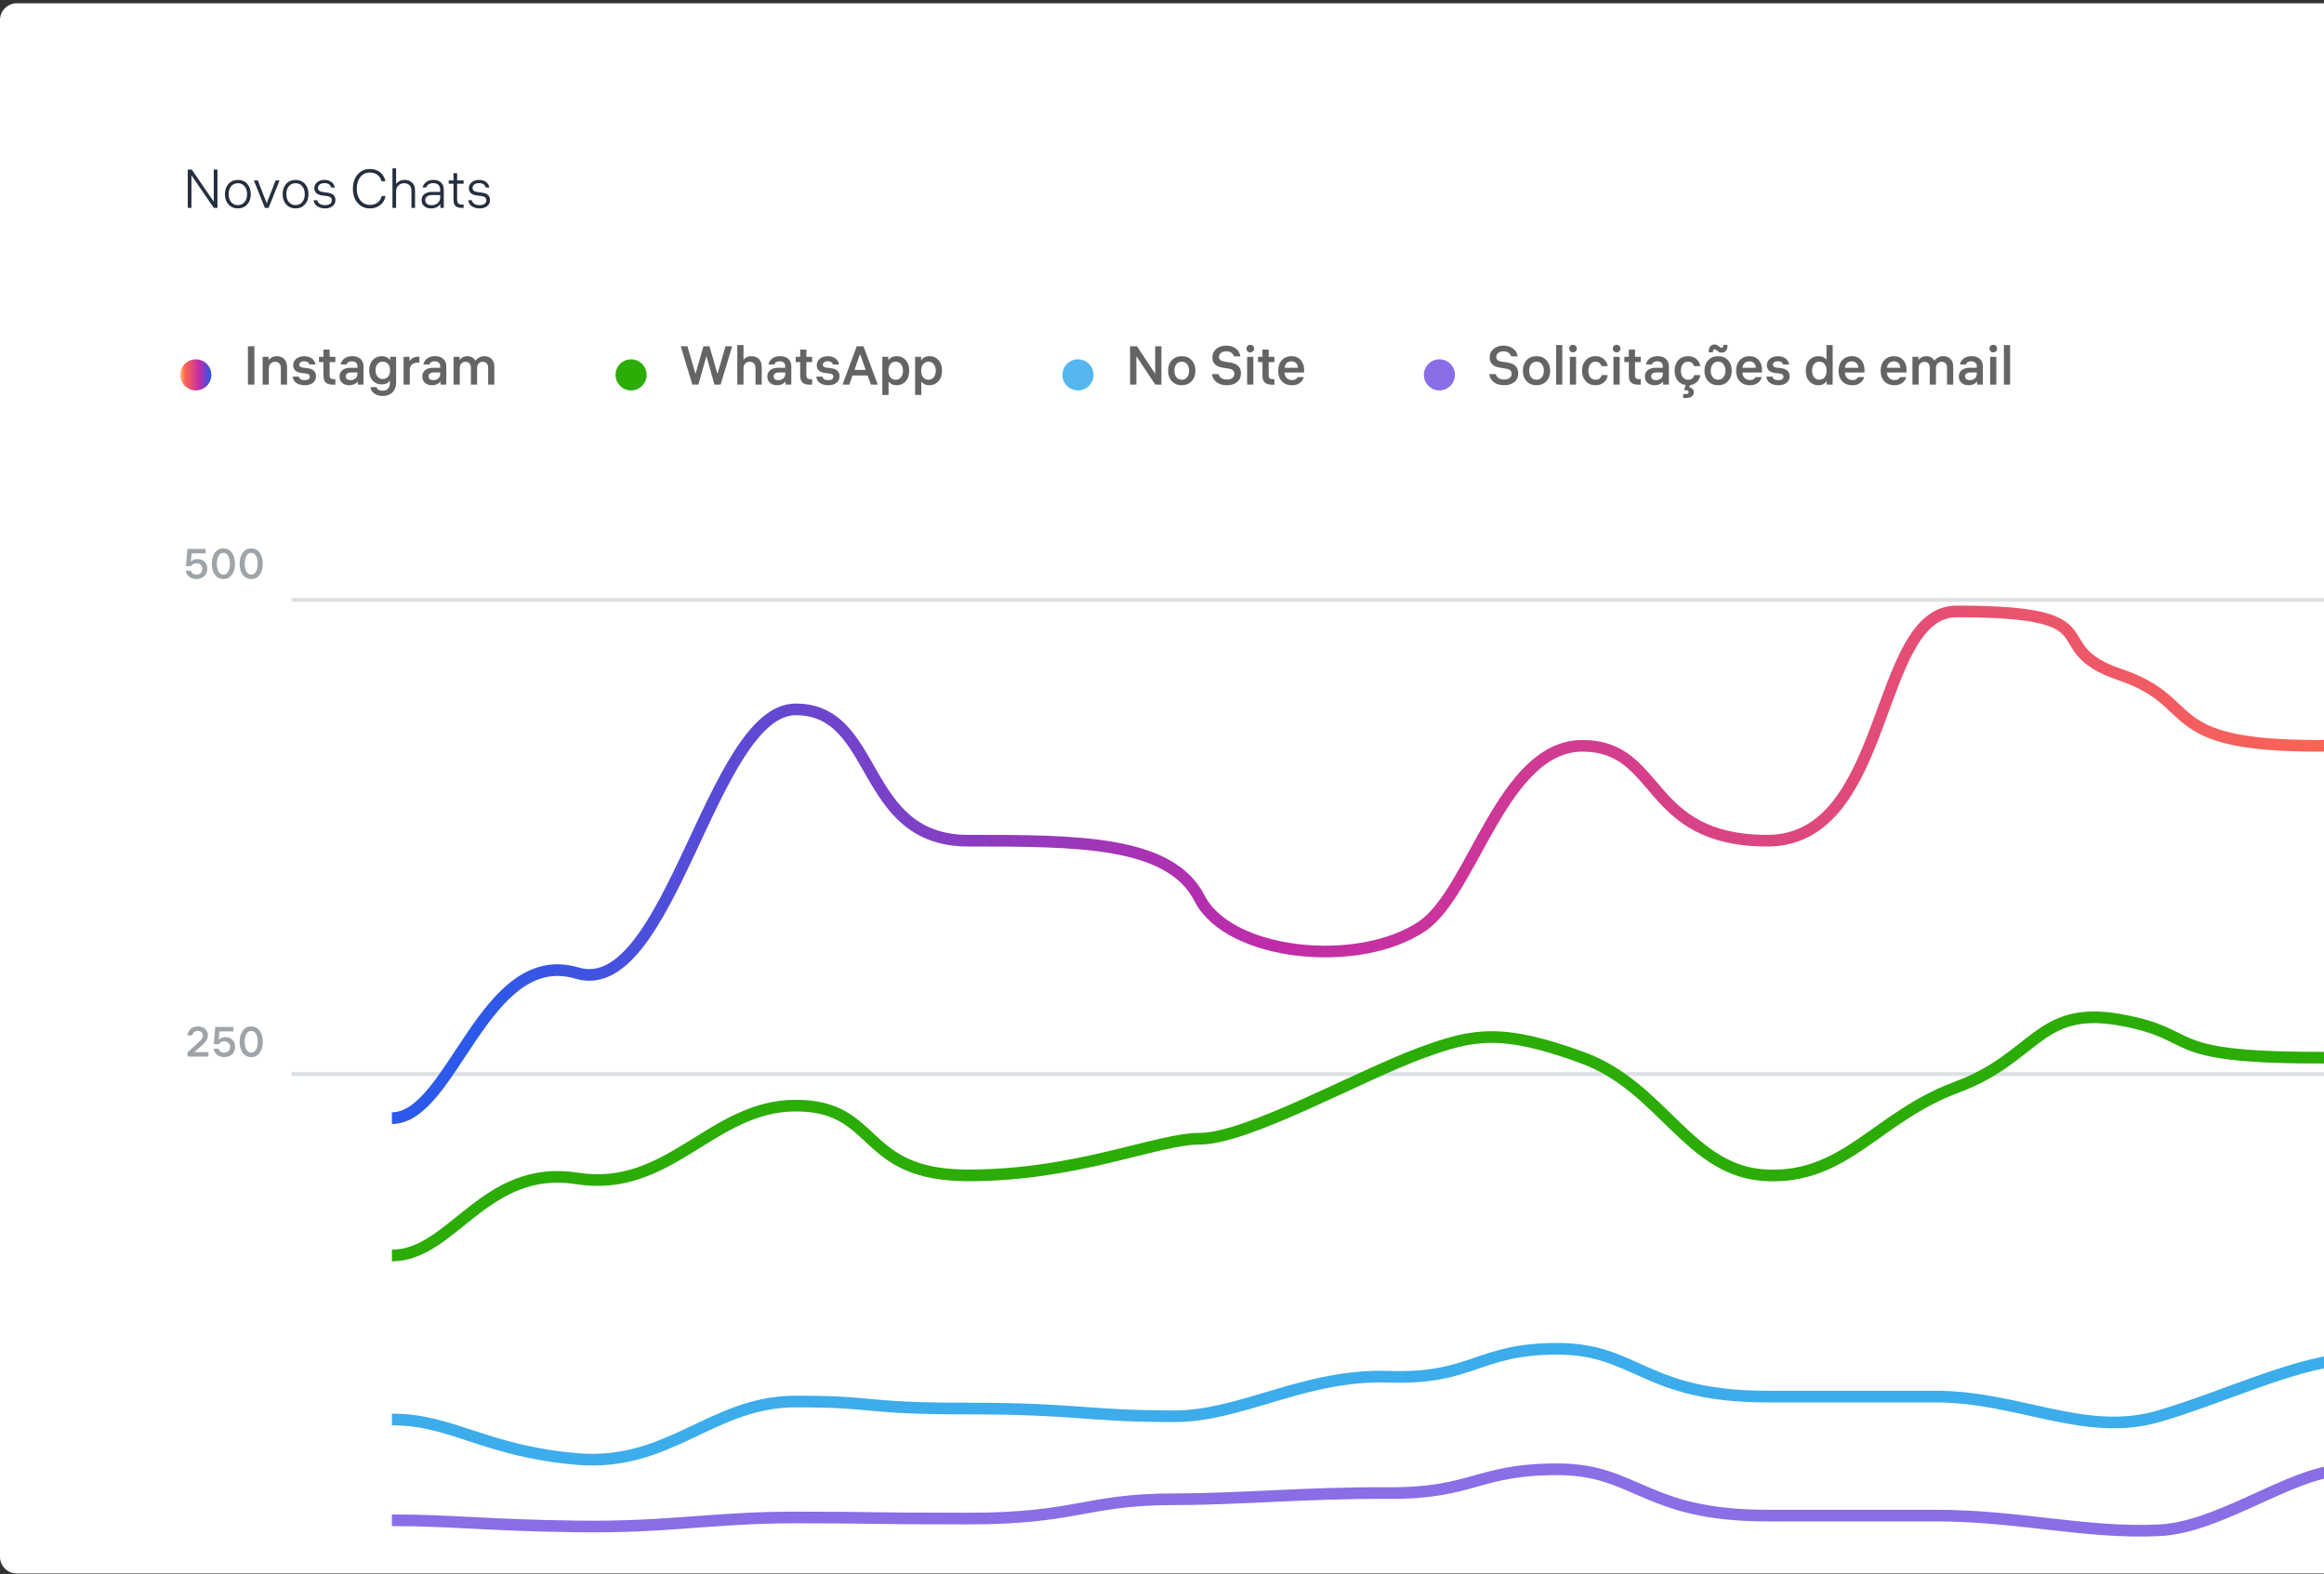
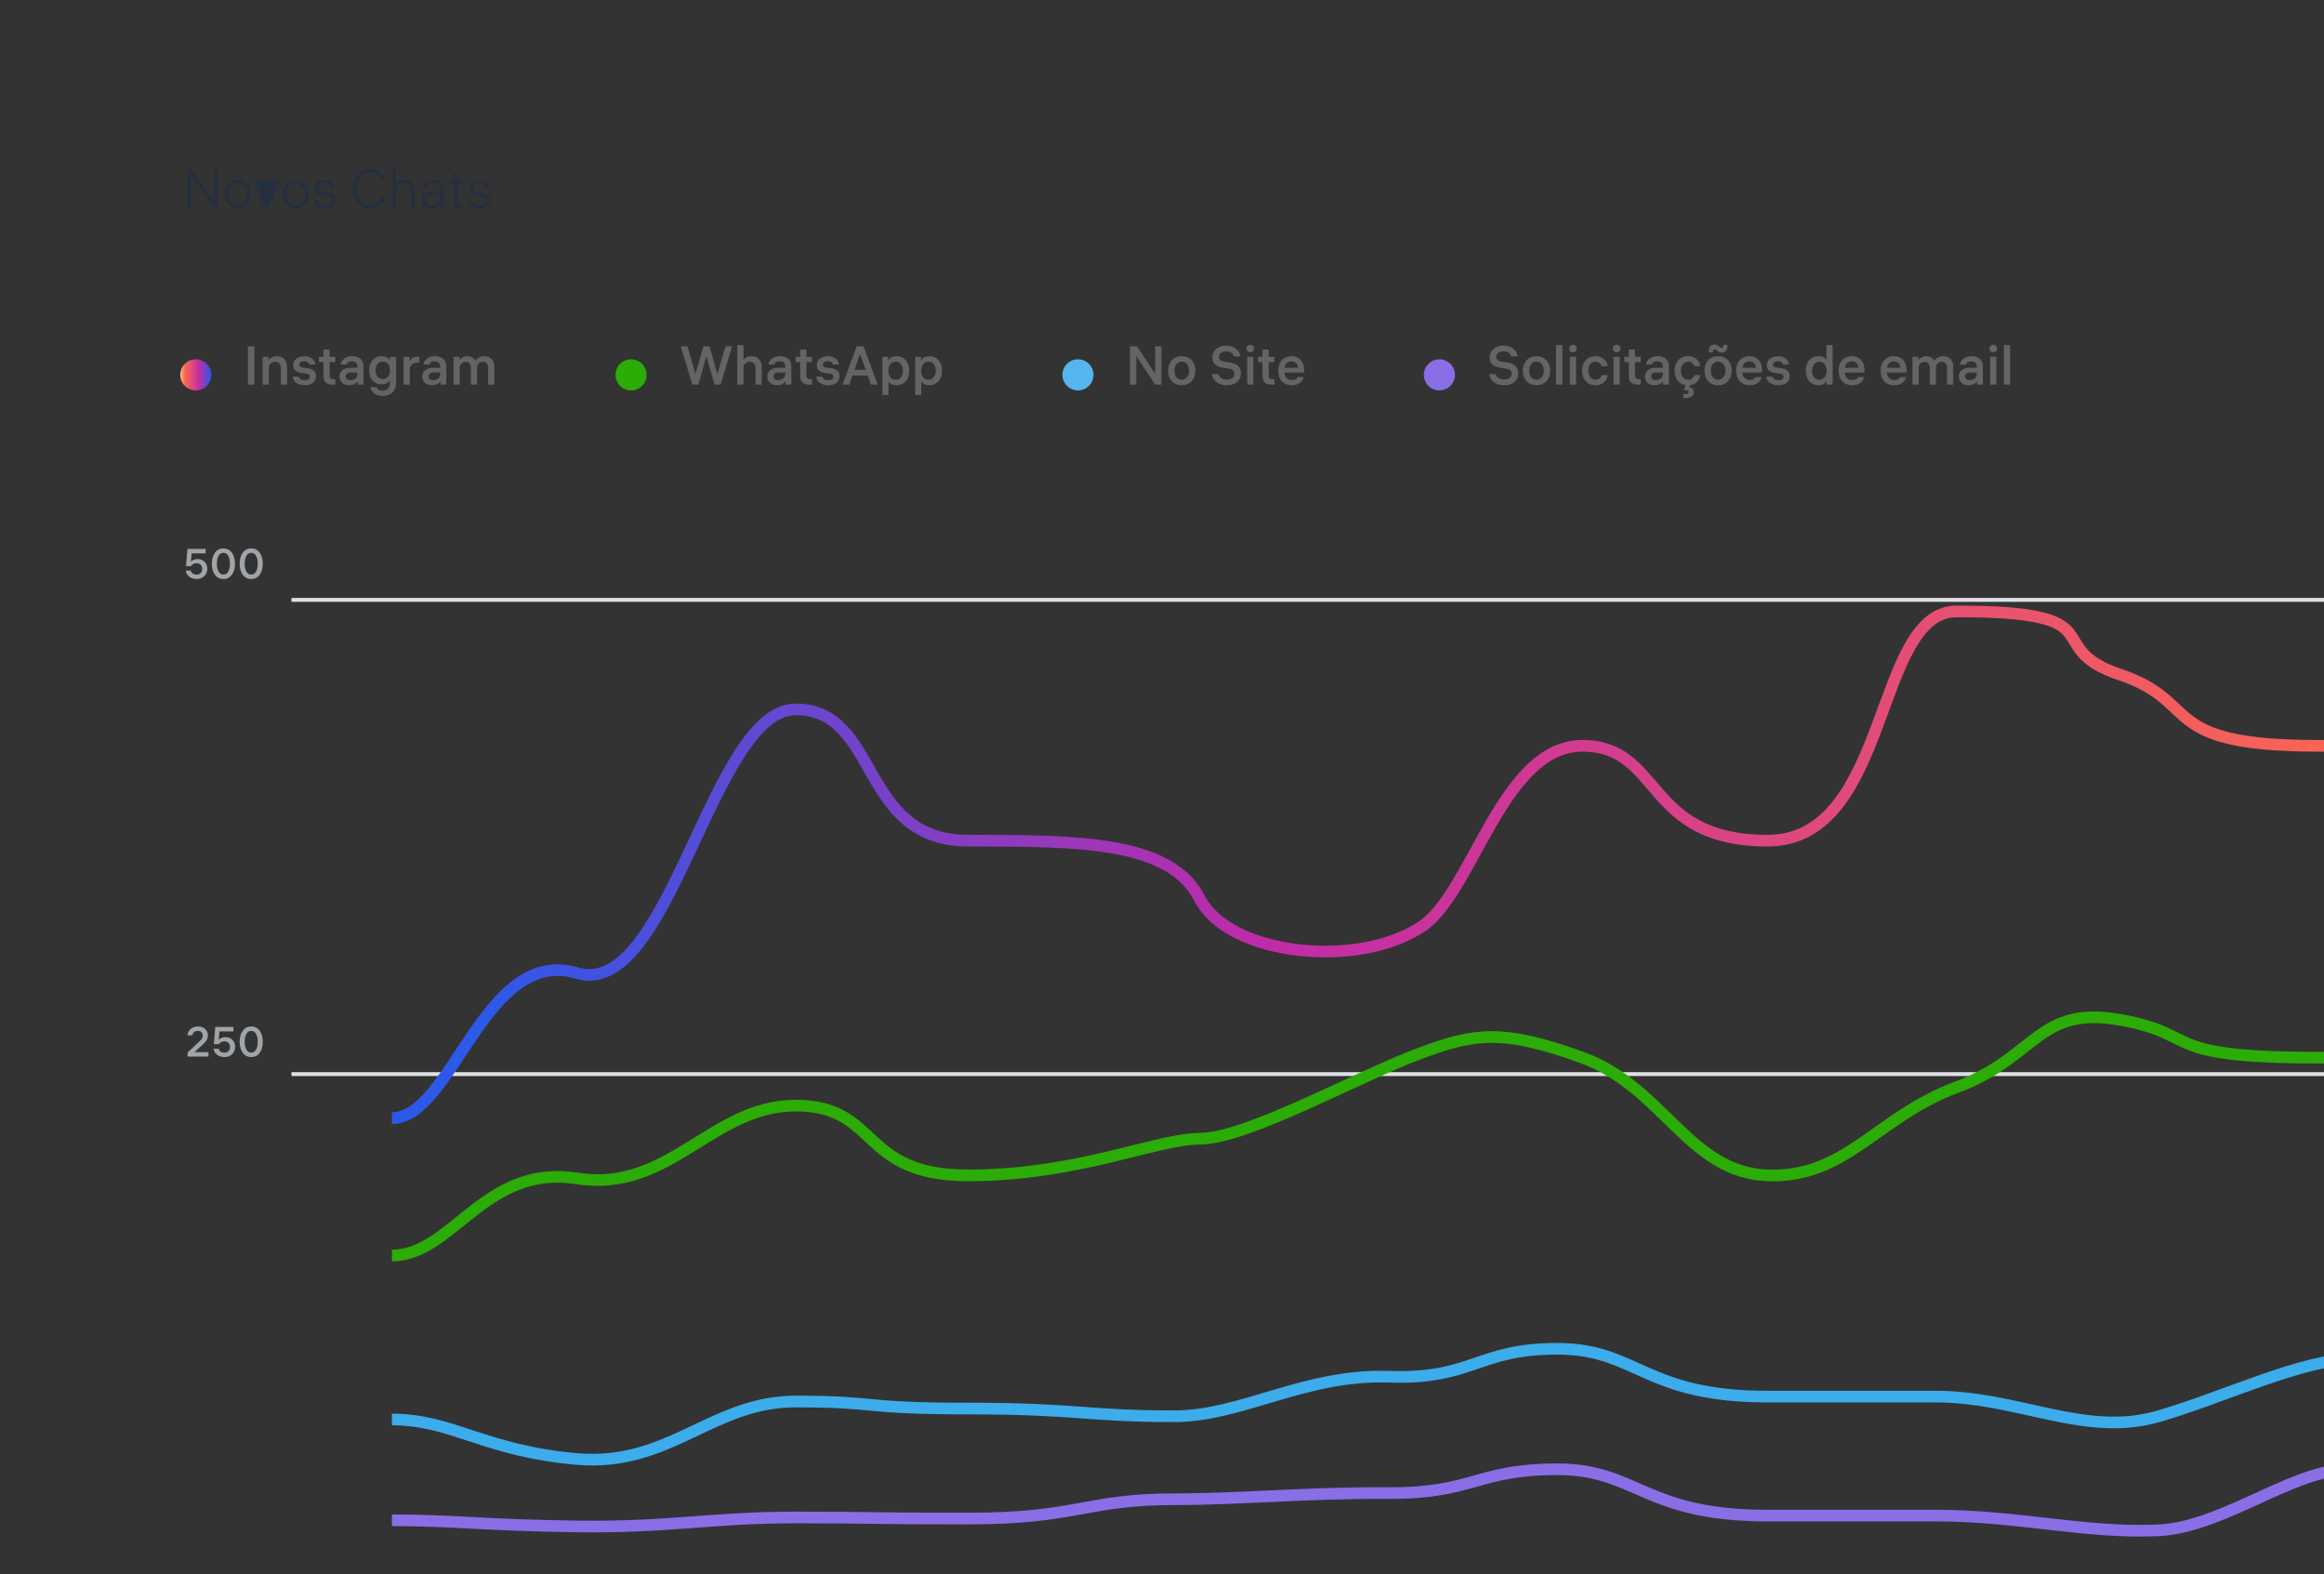
<svg xmlns="http://www.w3.org/2000/svg" width="598" height="405" viewBox="0 0 598 405" fill="none">
  <rect x="0" y="0" width="598" height="405" fill="#333333" stroke="none" />
  <g clip-path="url(#clip0_203_5461)">
-     <path d="M0 5.173C0 2.782 1.939 0.843 4.33 0.843H691.67C694.061 0.843 696 2.782 696 5.173V400.513C696 402.905 694.061 404.843 691.67 404.843H4.33C1.939 404.843 0 402.905 0 400.513V5.173Z" fill="white" />
    <path d="M50.57 147.837C51.01 147.837 51.364 147.699 51.631 147.425C51.905 147.151 52.042 146.79 52.042 146.343C52.042 145.91 51.901 145.563 51.62 145.304C51.339 145.044 50.996 144.914 50.592 144.914C49.964 144.914 49.48 145.159 49.141 145.65H47.864L48.232 141.223H52.908V142.37H49.314L49.12 144.535C49.553 144.066 50.133 143.831 50.862 143.831C51.541 143.831 52.122 144.055 52.605 144.503C53.096 144.95 53.341 145.556 53.341 146.321C53.341 147.122 53.078 147.764 52.551 148.248C52.031 148.731 51.378 148.973 50.592 148.973C49.819 148.973 49.181 148.767 48.676 148.356C48.171 147.945 47.878 147.432 47.799 146.819H49.087C49.159 147.086 49.322 147.324 49.574 147.533C49.827 147.736 50.159 147.837 50.57 147.837ZM55.31 142.186C55.844 141.457 56.569 141.093 57.486 141.093C58.402 141.093 59.127 141.457 59.662 142.186C60.196 142.908 60.463 143.857 60.463 145.033C60.463 146.209 60.196 147.162 59.662 147.891C59.127 148.612 58.402 148.973 57.486 148.973C56.569 148.973 55.844 148.612 55.31 147.891C54.776 147.162 54.509 146.209 54.509 145.033C54.509 143.857 54.776 142.908 55.31 142.186ZM57.486 147.826C58.027 147.826 58.442 147.566 58.731 147.046C59.019 146.527 59.164 145.856 59.164 145.033C59.164 144.21 59.019 143.539 58.731 143.02C58.442 142.5 58.027 142.24 57.486 142.24C56.952 142.24 56.537 142.5 56.241 143.02C55.952 143.539 55.808 144.21 55.808 145.033C55.808 145.856 55.952 146.527 56.241 147.046C56.537 147.566 56.952 147.826 57.486 147.826ZM62.467 142.186C63.001 141.457 63.726 141.093 64.642 141.093C65.559 141.093 66.284 141.457 66.818 142.186C67.352 142.908 67.619 143.857 67.619 145.033C67.619 146.209 67.352 147.162 66.818 147.891C66.284 148.612 65.559 148.973 64.642 148.973C63.726 148.973 63.001 148.612 62.467 147.891C61.933 147.162 61.666 146.209 61.666 145.033C61.666 143.857 61.933 142.908 62.467 142.186ZM64.642 147.826C65.184 147.826 65.599 147.566 65.887 147.046C66.176 146.527 66.32 145.856 66.32 145.033C66.32 144.21 66.176 143.539 65.887 143.02C65.599 142.5 65.184 142.24 64.642 142.24C64.108 142.24 63.693 142.5 63.398 143.02C63.109 143.539 62.965 144.21 62.965 145.033C62.965 145.856 63.109 146.527 63.398 147.046C63.693 147.566 64.108 147.826 64.642 147.826Z" fill="#9FA4A8" />
-     <path d="M49.347 43.626L55.003 51.886V43.626H55.955V53.482H55.017L49.263 45.11V53.482H48.311V43.626H49.347ZM58.791 47.308C59.407 46.627 60.214 46.286 61.213 46.286C62.212 46.286 63.014 46.627 63.621 47.308C64.228 47.99 64.531 48.872 64.531 49.954C64.531 51.037 64.228 51.919 63.621 52.6C63.014 53.282 62.212 53.622 61.213 53.622C60.214 53.622 59.407 53.282 58.791 52.6C58.184 51.919 57.881 51.037 57.881 49.954C57.881 48.872 58.184 47.99 58.791 47.308ZM61.213 52.768C61.922 52.768 62.492 52.512 62.921 51.998C63.36 51.485 63.579 50.804 63.579 49.954C63.579 49.105 63.36 48.424 62.921 47.91C62.492 47.397 61.922 47.14 61.213 47.14C60.494 47.14 59.916 47.397 59.477 47.91C59.048 48.424 58.833 49.105 58.833 49.954C58.833 50.804 59.048 51.485 59.477 51.998C59.916 52.512 60.494 52.768 61.213 52.768ZM71.93 46.426L69.116 53.482H68.15L65.336 46.426H66.344L68.626 52.306L70.922 46.426H71.93ZM73.639 47.308C74.255 46.627 75.062 46.286 76.061 46.286C77.059 46.286 77.862 46.627 78.469 47.308C79.075 47.99 79.379 48.872 79.379 49.954C79.379 51.037 79.075 51.919 78.469 52.6C77.862 53.282 77.059 53.622 76.061 53.622C75.062 53.622 74.255 53.282 73.639 52.6C73.032 51.919 72.729 51.037 72.729 49.954C72.729 48.872 73.032 47.99 73.639 47.308ZM76.061 52.768C76.77 52.768 77.339 52.512 77.769 51.998C78.207 51.485 78.427 50.804 78.427 49.954C78.427 49.105 78.207 48.424 77.769 47.91C77.339 47.397 76.77 47.14 76.061 47.14C75.342 47.14 74.763 47.397 74.325 47.91C73.895 48.424 73.681 49.105 73.681 49.954C73.681 50.804 73.895 51.485 74.325 51.998C74.763 52.512 75.342 52.768 76.061 52.768ZM81.637 51.522C81.861 52.362 82.533 52.782 83.653 52.782C84.175 52.782 84.591 52.675 84.899 52.46C85.216 52.236 85.375 51.928 85.375 51.536C85.375 50.911 84.964 50.547 84.143 50.444L82.855 50.276C82.248 50.192 81.767 50.001 81.413 49.702C81.058 49.394 80.881 48.96 80.881 48.4C80.881 47.803 81.123 47.304 81.609 46.902C82.103 46.492 82.724 46.286 83.471 46.286C84.189 46.286 84.791 46.464 85.277 46.818C85.762 47.164 86.051 47.644 86.145 48.26H85.235C85.011 47.495 84.423 47.112 83.471 47.112C82.967 47.112 82.565 47.229 82.267 47.462C81.968 47.696 81.819 47.99 81.819 48.344C81.819 48.942 82.215 49.292 83.009 49.394L84.311 49.576C85.645 49.754 86.313 50.388 86.313 51.48C86.313 52.143 86.061 52.666 85.557 53.048C85.053 53.431 84.423 53.622 83.667 53.622C82.911 53.622 82.253 53.45 81.693 53.104C81.142 52.759 80.815 52.232 80.713 51.522H81.637ZM98.211 50.444H99.191C99.107 50.967 98.916 51.462 98.617 51.928C98.328 52.386 97.88 52.782 97.273 53.118C96.676 53.454 95.981 53.622 95.187 53.622C93.909 53.622 92.859 53.156 92.037 52.222C91.216 51.289 90.805 50.066 90.805 48.554C90.805 47.061 91.211 45.843 92.023 44.9C92.835 43.958 93.89 43.486 95.187 43.486C96.279 43.486 97.175 43.785 97.875 44.382C98.575 44.98 99.004 45.731 99.163 46.636H98.183C98.015 45.983 97.679 45.446 97.175 45.026C96.671 44.606 96.008 44.396 95.187 44.396C94.17 44.396 93.349 44.779 92.723 45.544C92.107 46.31 91.799 47.313 91.799 48.554C91.799 49.796 92.112 50.799 92.737 51.564C93.362 52.33 94.179 52.712 95.187 52.712C96.046 52.712 96.732 52.488 97.245 52.04C97.768 51.583 98.09 51.051 98.211 50.444ZM104.163 46.286C104.909 46.286 105.535 46.52 106.039 46.986C106.543 47.444 106.795 48.125 106.795 49.03V53.482H105.871V49.156C105.871 48.484 105.698 47.98 105.353 47.644C105.017 47.308 104.569 47.14 104.009 47.14C103.439 47.14 102.949 47.322 102.539 47.686C102.128 48.041 101.923 48.568 101.923 49.268V53.482H100.985V43.304H101.923V47.336C102.137 47.028 102.441 46.776 102.833 46.58C103.234 46.384 103.677 46.286 104.163 46.286ZM113.268 48.778C113.268 48.237 113.105 47.826 112.778 47.546C112.452 47.257 112.022 47.112 111.49 47.112C111.005 47.112 110.608 47.215 110.3 47.42C109.992 47.626 109.778 47.896 109.656 48.232H108.746C108.877 47.663 109.185 47.196 109.67 46.832C110.156 46.468 110.767 46.286 111.504 46.286C112.326 46.286 112.979 46.506 113.464 46.944C113.95 47.383 114.192 47.994 114.192 48.778V53.482H113.31V52.516C112.75 53.254 111.948 53.622 110.902 53.622C110.202 53.622 109.624 53.431 109.166 53.048C108.709 52.656 108.48 52.138 108.48 51.494C108.48 50.832 108.723 50.314 109.208 49.94C109.694 49.558 110.366 49.366 111.224 49.366H113.268V48.778ZM111.014 52.796C111.658 52.796 112.195 52.619 112.624 52.264C113.054 51.9 113.268 51.424 113.268 50.836V50.178H111.266C110.688 50.178 110.235 50.295 109.908 50.528C109.582 50.752 109.418 51.074 109.418 51.494C109.418 51.896 109.568 52.213 109.866 52.446C110.165 52.68 110.548 52.796 111.014 52.796ZM117.627 51.368C117.627 52.218 118.023 52.642 118.817 52.642H119.293V53.482H118.677C117.351 53.482 116.689 52.792 116.689 51.41V47.266H115.457V46.426H116.689V44.55H117.627V46.426H119.293V47.266H117.627V51.368ZM121.408 51.522C121.632 52.362 122.304 52.782 123.424 52.782C123.947 52.782 124.362 52.675 124.67 52.46C124.988 52.236 125.146 51.928 125.146 51.536C125.146 50.911 124.736 50.547 123.914 50.444L122.626 50.276C122.02 50.192 121.539 50.001 121.184 49.702C120.83 49.394 120.652 48.96 120.652 48.4C120.652 47.803 120.895 47.304 121.38 46.902C121.875 46.492 122.496 46.286 123.242 46.286C123.961 46.286 124.563 46.464 125.048 46.818C125.534 47.164 125.823 47.644 125.916 48.26H125.006C124.782 47.495 124.194 47.112 123.242 47.112C122.738 47.112 122.337 47.229 122.038 47.462C121.74 47.696 121.59 47.99 121.59 48.344C121.59 48.942 121.987 49.292 122.78 49.394L124.082 49.576C125.417 49.754 126.084 50.388 126.084 51.48C126.084 52.143 125.832 52.666 125.328 53.048C124.824 53.431 124.194 53.622 123.438 53.622C122.682 53.622 122.024 53.45 121.464 53.104C120.914 52.759 120.587 52.232 120.484 51.522H121.408Z" fill="#252F3F" />
+     <path d="M49.347 43.626L55.003 51.886V43.626H55.955V53.482H55.017L49.263 45.11V53.482H48.311V43.626H49.347ZM58.791 47.308C59.407 46.627 60.214 46.286 61.213 46.286C62.212 46.286 63.014 46.627 63.621 47.308C64.228 47.99 64.531 48.872 64.531 49.954C64.531 51.037 64.228 51.919 63.621 52.6C63.014 53.282 62.212 53.622 61.213 53.622C60.214 53.622 59.407 53.282 58.791 52.6C58.184 51.919 57.881 51.037 57.881 49.954C57.881 48.872 58.184 47.99 58.791 47.308ZM61.213 52.768C61.922 52.768 62.492 52.512 62.921 51.998C63.36 51.485 63.579 50.804 63.579 49.954C63.579 49.105 63.36 48.424 62.921 47.91C62.492 47.397 61.922 47.14 61.213 47.14C60.494 47.14 59.916 47.397 59.477 47.91C59.048 48.424 58.833 49.105 58.833 49.954C58.833 50.804 59.048 51.485 59.477 51.998C59.916 52.512 60.494 52.768 61.213 52.768ZM71.93 46.426L69.116 53.482H68.15L65.336 46.426H66.344L70.922 46.426H71.93ZM73.639 47.308C74.255 46.627 75.062 46.286 76.061 46.286C77.059 46.286 77.862 46.627 78.469 47.308C79.075 47.99 79.379 48.872 79.379 49.954C79.379 51.037 79.075 51.919 78.469 52.6C77.862 53.282 77.059 53.622 76.061 53.622C75.062 53.622 74.255 53.282 73.639 52.6C73.032 51.919 72.729 51.037 72.729 49.954C72.729 48.872 73.032 47.99 73.639 47.308ZM76.061 52.768C76.77 52.768 77.339 52.512 77.769 51.998C78.207 51.485 78.427 50.804 78.427 49.954C78.427 49.105 78.207 48.424 77.769 47.91C77.339 47.397 76.77 47.14 76.061 47.14C75.342 47.14 74.763 47.397 74.325 47.91C73.895 48.424 73.681 49.105 73.681 49.954C73.681 50.804 73.895 51.485 74.325 51.998C74.763 52.512 75.342 52.768 76.061 52.768ZM81.637 51.522C81.861 52.362 82.533 52.782 83.653 52.782C84.175 52.782 84.591 52.675 84.899 52.46C85.216 52.236 85.375 51.928 85.375 51.536C85.375 50.911 84.964 50.547 84.143 50.444L82.855 50.276C82.248 50.192 81.767 50.001 81.413 49.702C81.058 49.394 80.881 48.96 80.881 48.4C80.881 47.803 81.123 47.304 81.609 46.902C82.103 46.492 82.724 46.286 83.471 46.286C84.189 46.286 84.791 46.464 85.277 46.818C85.762 47.164 86.051 47.644 86.145 48.26H85.235C85.011 47.495 84.423 47.112 83.471 47.112C82.967 47.112 82.565 47.229 82.267 47.462C81.968 47.696 81.819 47.99 81.819 48.344C81.819 48.942 82.215 49.292 83.009 49.394L84.311 49.576C85.645 49.754 86.313 50.388 86.313 51.48C86.313 52.143 86.061 52.666 85.557 53.048C85.053 53.431 84.423 53.622 83.667 53.622C82.911 53.622 82.253 53.45 81.693 53.104C81.142 52.759 80.815 52.232 80.713 51.522H81.637ZM98.211 50.444H99.191C99.107 50.967 98.916 51.462 98.617 51.928C98.328 52.386 97.88 52.782 97.273 53.118C96.676 53.454 95.981 53.622 95.187 53.622C93.909 53.622 92.859 53.156 92.037 52.222C91.216 51.289 90.805 50.066 90.805 48.554C90.805 47.061 91.211 45.843 92.023 44.9C92.835 43.958 93.89 43.486 95.187 43.486C96.279 43.486 97.175 43.785 97.875 44.382C98.575 44.98 99.004 45.731 99.163 46.636H98.183C98.015 45.983 97.679 45.446 97.175 45.026C96.671 44.606 96.008 44.396 95.187 44.396C94.17 44.396 93.349 44.779 92.723 45.544C92.107 46.31 91.799 47.313 91.799 48.554C91.799 49.796 92.112 50.799 92.737 51.564C93.362 52.33 94.179 52.712 95.187 52.712C96.046 52.712 96.732 52.488 97.245 52.04C97.768 51.583 98.09 51.051 98.211 50.444ZM104.163 46.286C104.909 46.286 105.535 46.52 106.039 46.986C106.543 47.444 106.795 48.125 106.795 49.03V53.482H105.871V49.156C105.871 48.484 105.698 47.98 105.353 47.644C105.017 47.308 104.569 47.14 104.009 47.14C103.439 47.14 102.949 47.322 102.539 47.686C102.128 48.041 101.923 48.568 101.923 49.268V53.482H100.985V43.304H101.923V47.336C102.137 47.028 102.441 46.776 102.833 46.58C103.234 46.384 103.677 46.286 104.163 46.286ZM113.268 48.778C113.268 48.237 113.105 47.826 112.778 47.546C112.452 47.257 112.022 47.112 111.49 47.112C111.005 47.112 110.608 47.215 110.3 47.42C109.992 47.626 109.778 47.896 109.656 48.232H108.746C108.877 47.663 109.185 47.196 109.67 46.832C110.156 46.468 110.767 46.286 111.504 46.286C112.326 46.286 112.979 46.506 113.464 46.944C113.95 47.383 114.192 47.994 114.192 48.778V53.482H113.31V52.516C112.75 53.254 111.948 53.622 110.902 53.622C110.202 53.622 109.624 53.431 109.166 53.048C108.709 52.656 108.48 52.138 108.48 51.494C108.48 50.832 108.723 50.314 109.208 49.94C109.694 49.558 110.366 49.366 111.224 49.366H113.268V48.778ZM111.014 52.796C111.658 52.796 112.195 52.619 112.624 52.264C113.054 51.9 113.268 51.424 113.268 50.836V50.178H111.266C110.688 50.178 110.235 50.295 109.908 50.528C109.582 50.752 109.418 51.074 109.418 51.494C109.418 51.896 109.568 52.213 109.866 52.446C110.165 52.68 110.548 52.796 111.014 52.796ZM117.627 51.368C117.627 52.218 118.023 52.642 118.817 52.642H119.293V53.482H118.677C117.351 53.482 116.689 52.792 116.689 51.41V47.266H115.457V46.426H116.689V44.55H117.627V46.426H119.293V47.266H117.627V51.368ZM121.408 51.522C121.632 52.362 122.304 52.782 123.424 52.782C123.947 52.782 124.362 52.675 124.67 52.46C124.988 52.236 125.146 51.928 125.146 51.536C125.146 50.911 124.736 50.547 123.914 50.444L122.626 50.276C122.02 50.192 121.539 50.001 121.184 49.702C120.83 49.394 120.652 48.96 120.652 48.4C120.652 47.803 120.895 47.304 121.38 46.902C121.875 46.492 122.496 46.286 123.242 46.286C123.961 46.286 124.563 46.464 125.048 46.818C125.534 47.164 125.823 47.644 125.916 48.26H125.006C124.782 47.495 124.194 47.112 123.242 47.112C122.738 47.112 122.337 47.229 122.038 47.462C121.74 47.696 121.59 47.99 121.59 48.344C121.59 48.942 121.987 49.292 122.78 49.394L124.082 49.576C125.417 49.754 126.084 50.388 126.084 51.48C126.084 52.143 125.832 52.666 125.328 53.048C124.824 53.431 124.194 53.622 123.438 53.622C122.682 53.622 122.024 53.45 121.464 53.104C120.914 52.759 120.587 52.232 120.484 51.522H121.408Z" fill="#252F3F" />
    <circle cx="50.383" cy="96.446" r="4" fill="url(#paint0_linear_203_5461)" />
    <path d="M65.459 89.09V98.946H63.793V89.09H65.459ZM67.576 91.806H69.116V92.646C69.303 92.366 69.583 92.128 69.956 91.932C70.33 91.736 70.759 91.638 71.244 91.638C71.991 91.638 72.612 91.872 73.106 92.338C73.61 92.805 73.862 93.5 73.862 94.424V98.946H72.266V94.718C72.266 94.177 72.131 93.771 71.86 93.5C71.599 93.22 71.244 93.08 70.796 93.08C70.348 93.08 69.966 93.225 69.648 93.514C69.331 93.804 69.172 94.233 69.172 94.802V98.946H67.576V91.806ZM76.887 96.888C77.036 97.504 77.545 97.812 78.413 97.812C78.823 97.812 79.145 97.733 79.379 97.574C79.612 97.416 79.729 97.192 79.729 96.902C79.729 96.454 79.416 96.193 78.791 96.118L77.531 95.95C76.14 95.773 75.445 95.106 75.445 93.948C75.445 93.276 75.711 92.726 76.243 92.296C76.784 91.867 77.461 91.652 78.273 91.652C79.066 91.652 79.719 91.839 80.233 92.212C80.755 92.586 81.068 93.108 81.171 93.78H79.617C79.439 93.22 78.982 92.94 78.245 92.94C77.871 92.94 77.573 93.024 77.349 93.192C77.125 93.36 77.013 93.57 77.013 93.822C77.013 94.252 77.311 94.504 77.909 94.578L79.183 94.732C79.827 94.816 80.34 95.026 80.723 95.362C81.115 95.698 81.311 96.179 81.311 96.804C81.311 97.532 81.04 98.102 80.499 98.512C79.957 98.914 79.267 99.114 78.427 99.114C77.606 99.114 76.901 98.932 76.313 98.568C75.725 98.195 75.394 97.635 75.319 96.888H76.887ZM84.823 96.524C84.823 96.926 84.911 97.201 85.088 97.35C85.266 97.49 85.518 97.56 85.844 97.56H86.293V98.96H85.579C84.776 98.96 84.183 98.774 83.8 98.4C83.418 98.027 83.227 97.434 83.227 96.622V93.164H82.079V91.806H83.227V89.944H84.823V91.806H86.293V93.164H84.823V96.524ZM91.969 94.214C91.969 93.813 91.839 93.505 91.577 93.29C91.325 93.066 90.989 92.954 90.569 92.954C89.813 92.954 89.342 93.23 89.155 93.78H87.643C87.755 93.164 88.068 92.656 88.581 92.254C89.104 91.844 89.785 91.638 90.625 91.638C91.512 91.638 92.217 91.867 92.739 92.324C93.271 92.782 93.537 93.421 93.537 94.242V98.946H92.053V98.134C91.531 98.788 90.793 99.114 89.841 99.114C89.132 99.114 88.539 98.914 88.063 98.512C87.597 98.102 87.363 97.556 87.363 96.874C87.363 96.165 87.615 95.614 88.119 95.222C88.633 94.821 89.337 94.62 90.233 94.62H91.969V94.214ZM90.191 97.812C90.686 97.812 91.106 97.672 91.451 97.392C91.797 97.103 91.969 96.725 91.969 96.258V95.824H90.345C89.925 95.824 89.589 95.913 89.337 96.09C89.095 96.258 88.973 96.501 88.973 96.818C88.973 97.136 89.085 97.383 89.309 97.56C89.533 97.728 89.827 97.812 90.191 97.812ZM100.382 91.806H101.922V98.47C101.922 99.516 101.614 100.342 100.998 100.948C100.392 101.564 99.556 101.872 98.492 101.872C97.54 101.872 96.789 101.648 96.238 101.2C95.688 100.752 95.38 100.22 95.314 99.604H96.882C97.106 100.22 97.648 100.528 98.506 100.528C99.085 100.528 99.533 100.346 99.85 99.982C100.168 99.618 100.326 99.114 100.326 98.47V97.882C99.869 98.564 99.146 98.904 98.156 98.904C97.279 98.904 96.532 98.582 95.916 97.938C95.31 97.294 95.006 96.408 95.006 95.278C95.006 94.158 95.314 93.272 95.93 92.618C96.556 91.965 97.316 91.638 98.212 91.638C98.735 91.638 99.183 91.741 99.556 91.946C99.93 92.142 100.205 92.394 100.382 92.702V91.806ZM98.478 97.518C99.048 97.518 99.505 97.313 99.85 96.902C100.196 96.492 100.368 95.96 100.368 95.306V95.25C100.368 94.597 100.196 94.065 99.85 93.654C99.505 93.244 99.048 93.038 98.478 93.038C97.928 93.038 97.48 93.248 97.134 93.668C96.798 94.088 96.63 94.625 96.63 95.278C96.63 95.932 96.798 96.468 97.134 96.888C97.48 97.308 97.928 97.518 98.478 97.518ZM107.558 91.778H107.922V93.29H107.502C106.867 93.29 106.363 93.454 105.99 93.78C105.626 94.098 105.444 94.56 105.444 95.166V98.946H103.848V91.806H105.388V92.926C105.845 92.161 106.569 91.778 107.558 91.778ZM113.27 94.214C113.27 93.813 113.139 93.505 112.878 93.29C112.626 93.066 112.29 92.954 111.87 92.954C111.114 92.954 110.643 93.23 110.456 93.78H108.944C109.056 93.164 109.369 92.656 109.882 92.254C110.405 91.844 111.086 91.638 111.926 91.638C112.813 91.638 113.517 91.867 114.04 92.324C114.572 92.782 114.838 93.421 114.838 94.242V98.946H113.354V98.134C112.831 98.788 112.094 99.114 111.142 99.114C110.433 99.114 109.84 98.914 109.364 98.512C108.897 98.102 108.664 97.556 108.664 96.874C108.664 96.165 108.916 95.614 109.42 95.222C109.933 94.821 110.638 94.62 111.534 94.62H113.27V94.214ZM111.492 97.812C111.987 97.812 112.407 97.672 112.752 97.392C113.097 97.103 113.27 96.725 113.27 96.258V95.824H111.646C111.226 95.824 110.89 95.913 110.638 96.09C110.395 96.258 110.274 96.501 110.274 96.818C110.274 97.136 110.386 97.383 110.61 97.56C110.834 97.728 111.128 97.812 111.492 97.812ZM124.679 91.638C125.37 91.638 125.962 91.867 126.457 92.324C126.952 92.772 127.199 93.449 127.199 94.354V98.946H125.603V94.634C125.603 94.121 125.472 93.734 125.211 93.472C124.959 93.211 124.632 93.08 124.231 93.08C123.82 93.08 123.47 93.22 123.181 93.5C122.901 93.78 122.761 94.168 122.761 94.662V98.946H121.165V94.634C121.165 94.121 121.034 93.734 120.773 93.472C120.521 93.211 120.194 93.08 119.793 93.08C119.382 93.08 119.032 93.22 118.743 93.5C118.454 93.78 118.309 94.168 118.309 94.662V98.946H116.713V91.806H118.253V92.646C118.458 92.338 118.738 92.096 119.093 91.918C119.457 91.732 119.849 91.638 120.269 91.638C120.689 91.638 121.086 91.736 121.459 91.932C121.832 92.119 122.131 92.404 122.355 92.786C122.598 92.45 122.924 92.175 123.335 91.96C123.746 91.746 124.194 91.638 124.679 91.638Z" fill="#636466" />
    <circle cx="162.383" cy="96.446" r="4" fill="#2BAC06" />
    <path d="M188.399 89.09L185.417 98.946H183.835L181.777 91.61L179.705 98.946H178.151L175.169 89.09H176.877L178.963 96.188L181.007 89.09H182.561L184.605 96.188L186.691 89.09H188.399ZM193.385 91.638C194.132 91.638 194.752 91.872 195.247 92.338C195.751 92.805 196.003 93.5 196.003 94.424V98.946H194.407V94.718C194.407 94.177 194.272 93.771 194.001 93.5C193.74 93.22 193.385 93.08 192.937 93.08C192.489 93.08 192.106 93.225 191.789 93.514C191.472 93.804 191.313 94.233 191.313 94.802V98.946H189.717V88.768H191.313V92.562C191.798 91.946 192.489 91.638 193.385 91.638ZM202.051 94.214C202.051 93.813 201.921 93.505 201.659 93.29C201.407 93.066 201.071 92.954 200.651 92.954C199.895 92.954 199.424 93.23 199.237 93.78H197.725C197.837 93.164 198.15 92.656 198.663 92.254C199.186 91.844 199.867 91.638 200.707 91.638C201.594 91.638 202.299 91.867 202.821 92.324C203.353 92.782 203.619 93.421 203.619 94.242V98.946H202.135V98.134C201.613 98.788 200.875 99.114 199.923 99.114C199.214 99.114 198.621 98.914 198.145 98.512C197.679 98.102 197.445 97.556 197.445 96.874C197.445 96.165 197.697 95.614 198.201 95.222C198.715 94.821 199.419 94.62 200.315 94.62H202.051V94.214ZM200.273 97.812C200.768 97.812 201.188 97.672 201.533 97.392C201.879 97.103 202.051 96.725 202.051 96.258V95.824H200.427C200.007 95.824 199.671 95.913 199.419 96.09C199.177 96.258 199.055 96.501 199.055 96.818C199.055 97.136 199.167 97.383 199.391 97.56C199.615 97.728 199.909 97.812 200.273 97.812ZM207.496 96.524C207.496 96.926 207.585 97.201 207.762 97.35C207.94 97.49 208.192 97.56 208.518 97.56H208.966V98.96H208.252C207.45 98.96 206.857 98.774 206.474 98.4C206.092 98.027 205.9 97.434 205.9 96.622V93.164H204.752V91.806H205.9V89.944H207.496V91.806H208.966V93.164H207.496V96.524ZM211.606 96.888C211.755 97.504 212.264 97.812 213.132 97.812C213.542 97.812 213.864 97.733 214.098 97.574C214.331 97.416 214.448 97.192 214.448 96.902C214.448 96.454 214.135 96.193 213.51 96.118L212.25 95.95C210.859 95.773 210.164 95.106 210.164 93.948C210.164 93.276 210.43 92.726 210.962 92.296C211.503 91.867 212.18 91.652 212.992 91.652C213.785 91.652 214.438 91.839 214.952 92.212C215.474 92.586 215.787 93.108 215.89 93.78H214.336C214.158 93.22 213.701 92.94 212.964 92.94C212.59 92.94 212.292 93.024 212.068 93.192C211.844 93.36 211.732 93.57 211.732 93.822C211.732 94.252 212.03 94.504 212.628 94.578L213.902 94.732C214.546 94.816 215.059 95.026 215.442 95.362C215.834 95.698 216.03 96.179 216.03 96.804C216.03 97.532 215.759 98.102 215.218 98.512C214.676 98.914 213.986 99.114 213.146 99.114C212.324 99.114 211.62 98.932 211.032 98.568C210.444 98.195 210.112 97.635 210.038 96.888H211.606ZM220.452 89.09H222.188L225.856 98.946H224.106L223.252 96.608H219.36L218.548 98.946H216.798L220.452 89.09ZM221.306 91.078L219.878 95.166H222.748L221.306 91.078ZM230.793 91.638C231.68 91.638 232.427 91.97 233.033 92.632C233.649 93.295 233.957 94.21 233.957 95.376C233.957 96.543 233.645 97.458 233.019 98.12C232.403 98.783 231.647 99.114 230.751 99.114C230.257 99.114 229.823 99.026 229.449 98.848C229.085 98.662 228.815 98.428 228.637 98.148V101.62H227.041V91.806H228.581V92.73C229.029 92.002 229.767 91.638 230.793 91.638ZM230.485 97.7C231.045 97.7 231.493 97.49 231.829 97.07C232.175 96.641 232.347 96.076 232.347 95.376C232.347 94.686 232.175 94.126 231.829 93.696C231.493 93.267 231.045 93.052 230.485 93.052C229.916 93.052 229.459 93.262 229.113 93.682C228.768 94.093 228.595 94.648 228.595 95.348V95.404C228.595 96.104 228.768 96.664 229.113 97.084C229.459 97.495 229.916 97.7 230.485 97.7ZM239.229 91.638C240.115 91.638 240.862 91.97 241.469 92.632C242.085 93.295 242.393 94.21 242.393 95.376C242.393 96.543 242.08 97.458 241.455 98.12C240.839 98.783 240.083 99.114 239.187 99.114C238.692 99.114 238.258 99.026 237.885 98.848C237.521 98.662 237.25 98.428 237.073 98.148V101.62H235.477V91.806H237.017V92.73C237.465 92.002 238.202 91.638 239.229 91.638ZM238.921 97.7C239.481 97.7 239.929 97.49 240.265 97.07C240.61 96.641 240.783 96.076 240.783 95.376C240.783 94.686 240.61 94.126 240.265 93.696C239.929 93.267 239.481 93.052 238.921 93.052C238.351 93.052 237.894 93.262 237.549 93.682C237.203 94.093 237.031 94.648 237.031 95.348V95.404C237.031 96.104 237.203 96.664 237.549 97.084C237.894 97.495 238.351 97.7 238.921 97.7Z" fill="#636466" />
    <circle cx="277.383" cy="96.446" r="4" fill="#55B6ED" />
    <path d="M292.559 89.09L297.249 96.174V89.09H298.859V98.946H297.263L292.405 91.638V98.946H290.781V89.09H292.559ZM301.537 92.674C302.19 91.984 303.039 91.638 304.085 91.638C305.13 91.638 305.975 91.984 306.619 92.674C307.272 93.365 307.599 94.266 307.599 95.376C307.599 96.487 307.272 97.388 306.619 98.078C305.975 98.769 305.13 99.114 304.085 99.114C303.039 99.114 302.19 98.769 301.537 98.078C300.893 97.388 300.571 96.487 300.571 95.376C300.571 94.266 300.893 93.365 301.537 92.674ZM302.699 97.056C303.044 97.486 303.506 97.7 304.085 97.7C304.663 97.7 305.121 97.486 305.457 97.056C305.802 96.627 305.975 96.067 305.975 95.376C305.975 94.686 305.802 94.126 305.457 93.696C305.121 93.267 304.663 93.052 304.085 93.052C303.506 93.052 303.044 93.267 302.699 93.696C302.363 94.126 302.195 94.686 302.195 95.376C302.195 96.067 302.363 96.627 302.699 97.056ZM311.838 96.258H313.532C313.812 97.182 314.545 97.644 315.73 97.644C316.299 97.644 316.757 97.514 317.102 97.252C317.447 96.982 317.62 96.618 317.62 96.16C317.62 95.442 317.163 95.008 316.248 94.858L314.54 94.578C313.709 94.457 313.07 94.172 312.622 93.724C312.183 93.267 311.964 92.679 311.964 91.96C311.964 91.055 312.3 90.322 312.972 89.762C313.653 89.202 314.493 88.922 315.492 88.922C316.472 88.922 317.293 89.165 317.956 89.65C318.628 90.126 319.034 90.808 319.174 91.694H317.494C317.242 90.826 316.575 90.392 315.492 90.392C314.979 90.392 314.545 90.523 314.19 90.784C313.835 91.036 313.658 91.386 313.658 91.834C313.658 92.488 314.087 92.884 314.946 93.024L316.654 93.29C318.427 93.589 319.314 94.504 319.314 96.034C319.314 96.986 318.983 97.738 318.32 98.288C317.667 98.839 316.794 99.114 315.702 99.114C314.666 99.114 313.798 98.867 313.098 98.372C312.398 97.868 311.978 97.164 311.838 96.258ZM322.506 91.806V98.946H320.91V91.806H322.506ZM321.708 88.712C321.988 88.712 322.222 88.806 322.408 88.992C322.604 89.179 322.702 89.408 322.702 89.678C322.702 89.958 322.604 90.192 322.408 90.378C322.222 90.565 321.988 90.658 321.708 90.658C321.438 90.658 321.204 90.565 321.008 90.378C320.822 90.192 320.728 89.958 320.728 89.678C320.728 89.408 320.822 89.179 321.008 88.992C321.204 88.806 321.438 88.712 321.708 88.712ZM326.453 96.524C326.453 96.926 326.542 97.201 326.719 97.35C326.897 97.49 327.149 97.56 327.475 97.56H327.923V98.96H327.209C326.407 98.96 325.814 98.774 325.431 98.4C325.049 98.027 324.857 97.434 324.857 96.622V93.164H323.709V91.806H324.857V89.944H326.453V91.806H327.923V93.164H326.453V96.524ZM335.563 95.838H330.537V95.866C330.537 96.417 330.714 96.874 331.069 97.238C331.424 97.602 331.886 97.784 332.455 97.784C332.847 97.784 333.169 97.705 333.421 97.546C333.682 97.378 333.846 97.201 333.911 97.014H335.479C335.367 97.556 335.05 98.041 334.527 98.47C334.014 98.9 333.314 99.114 332.427 99.114C331.363 99.114 330.509 98.783 329.865 98.12C329.221 97.448 328.899 96.538 328.899 95.39C328.899 94.242 329.216 93.332 329.851 92.66C330.486 91.979 331.312 91.638 332.329 91.638C333.309 91.638 334.093 91.96 334.681 92.604C335.269 93.248 335.563 94.107 335.563 95.18V95.838ZM332.315 92.968C331.811 92.968 331.4 93.118 331.083 93.416C330.775 93.715 330.598 94.121 330.551 94.634H333.967C333.948 94.112 333.79 93.706 333.491 93.416C333.202 93.118 332.81 92.968 332.315 92.968Z" fill="#636466" />
    <circle cx="370.383" cy="96.446" r="4" fill="#896EE6" />
    <path d="M383.187 96.258H384.881C385.161 97.182 385.893 97.644 387.079 97.644C387.648 97.644 388.105 97.514 388.451 97.252C388.796 96.982 388.969 96.618 388.969 96.16C388.969 95.442 388.511 95.008 387.597 94.858L385.889 94.578C385.058 94.457 384.419 94.172 383.971 93.724C383.532 93.267 383.313 92.679 383.313 91.96C383.313 91.055 383.649 90.322 384.321 89.762C385.002 89.202 385.842 88.922 386.841 88.922C387.821 88.922 388.642 89.165 389.305 89.65C389.977 90.126 390.383 90.808 390.523 91.694H388.843C388.591 90.826 387.923 90.392 386.841 90.392C386.327 90.392 385.893 90.523 385.539 90.784C385.184 91.036 385.007 91.386 385.007 91.834C385.007 92.488 385.436 92.884 386.295 93.024L388.003 93.29C389.776 93.589 390.663 94.504 390.663 96.034C390.663 96.986 390.331 97.738 389.669 98.288C389.015 98.839 388.143 99.114 387.051 99.114C386.015 99.114 385.147 98.867 384.447 98.372C383.747 97.868 383.327 97.164 383.187 96.258ZM392.819 92.674C393.472 91.984 394.322 91.638 395.367 91.638C396.412 91.638 397.257 91.984 397.901 92.674C398.554 93.365 398.881 94.266 398.881 95.376C398.881 96.487 398.554 97.388 397.901 98.078C397.257 98.769 396.412 99.114 395.367 99.114C394.322 99.114 393.472 98.769 392.819 98.078C392.175 97.388 391.853 96.487 391.853 95.376C391.853 94.266 392.175 93.365 392.819 92.674ZM393.981 97.056C394.326 97.486 394.788 97.7 395.367 97.7C395.946 97.7 396.403 97.486 396.739 97.056C397.084 96.627 397.257 96.067 397.257 95.376C397.257 94.686 397.084 94.126 396.739 93.696C396.403 93.267 395.946 93.052 395.367 93.052C394.788 93.052 394.326 93.267 393.981 93.696C393.645 94.126 393.477 94.686 393.477 95.376C393.477 96.067 393.645 96.627 393.981 97.056ZM402.003 88.768V98.946H400.407V88.768H402.003ZM405.544 91.806V98.946H403.948V91.806H405.544ZM404.746 88.712C405.026 88.712 405.26 88.806 405.446 88.992C405.642 89.179 405.74 89.408 405.74 89.678C405.74 89.958 405.642 90.192 405.446 90.378C405.26 90.565 405.026 90.658 404.746 90.658C404.476 90.658 404.242 90.565 404.046 90.378C403.86 90.192 403.766 89.958 403.766 89.678C403.766 89.408 403.86 89.179 404.046 88.992C404.242 88.806 404.476 88.712 404.746 88.712ZM410.555 97.7C411.022 97.7 411.381 97.584 411.633 97.35C411.895 97.117 412.067 96.837 412.151 96.51H413.705C413.621 97.238 413.295 97.854 412.725 98.358C412.156 98.862 411.428 99.114 410.541 99.114C409.505 99.114 408.67 98.769 408.035 98.078C407.401 97.378 407.083 96.478 407.083 95.376C407.083 94.284 407.396 93.388 408.021 92.688C408.656 91.988 409.496 91.638 410.541 91.638C411.447 91.638 412.175 91.895 412.725 92.408C413.276 92.912 413.598 93.514 413.691 94.214H412.137C412.035 93.897 411.853 93.626 411.591 93.402C411.339 93.169 410.989 93.052 410.541 93.052C409.981 93.052 409.533 93.267 409.197 93.696C408.871 94.126 408.707 94.686 408.707 95.376C408.707 96.076 408.875 96.641 409.211 97.07C409.547 97.49 409.995 97.7 410.555 97.7ZM416.769 91.806V98.946H415.173V91.806H416.769ZM415.971 88.712C416.251 88.712 416.484 88.806 416.671 88.992C416.867 89.179 416.965 89.408 416.965 89.678C416.965 89.958 416.867 90.192 416.671 90.378C416.484 90.565 416.251 90.658 415.971 90.658C415.7 90.658 415.467 90.565 415.271 90.378C415.084 90.192 414.991 89.958 414.991 89.678C414.991 89.408 415.084 89.179 415.271 88.992C415.467 88.806 415.7 88.712 415.971 88.712ZM420.716 96.524C420.716 96.926 420.805 97.201 420.982 97.35C421.159 97.49 421.411 97.56 421.738 97.56H422.186V98.96H421.472C420.669 98.96 420.077 98.774 419.694 98.4C419.311 98.027 419.12 97.434 419.12 96.622V93.164H417.972V91.806H419.12V89.944H420.716V91.806H422.186V93.164H420.716V96.524ZM427.863 94.214C427.863 93.813 427.732 93.505 427.471 93.29C427.219 93.066 426.883 92.954 426.463 92.954C425.707 92.954 425.236 93.23 425.049 93.78H423.537C423.649 93.164 423.962 92.656 424.475 92.254C424.998 91.844 425.679 91.638 426.519 91.638C427.406 91.638 428.11 91.867 428.633 92.324C429.165 92.782 429.431 93.421 429.431 94.242V98.946H427.947V98.134C427.424 98.788 426.687 99.114 425.735 99.114C425.026 99.114 424.433 98.914 423.957 98.512C423.49 98.102 423.257 97.556 423.257 96.874C423.257 96.165 423.509 95.614 424.013 95.222C424.526 94.821 425.231 94.62 426.127 94.62H427.863V94.214ZM426.085 97.812C426.58 97.812 427 97.672 427.345 97.392C427.69 97.103 427.863 96.725 427.863 96.258V95.824H426.239C425.819 95.824 425.483 95.913 425.231 96.09C424.988 96.258 424.867 96.501 424.867 96.818C424.867 97.136 424.979 97.383 425.203 97.56C425.427 97.728 425.721 97.812 426.085 97.812ZM434.372 97.7C434.839 97.7 435.198 97.584 435.45 97.35C435.711 97.117 435.884 96.837 435.968 96.51H437.522C437.447 97.164 437.172 97.733 436.696 98.218C436.229 98.694 435.623 98.979 434.876 99.072L434.666 99.674C434.974 99.702 435.245 99.824 435.478 100.038C435.721 100.253 435.842 100.547 435.842 100.92C435.842 101.359 435.679 101.714 435.352 101.984C435.025 102.255 434.549 102.39 433.924 102.39H433.112V101.382H433.826C434.274 101.382 434.498 101.214 434.498 100.878C434.498 100.552 434.283 100.388 433.854 100.388H433.392V100.094L433.77 99.072C432.893 98.951 432.193 98.554 431.67 97.882C431.157 97.201 430.9 96.366 430.9 95.376C430.9 94.284 431.213 93.388 431.838 92.688C432.473 91.988 433.313 91.638 434.358 91.638C435.263 91.638 435.991 91.895 436.542 92.408C437.093 92.912 437.415 93.514 437.508 94.214H435.954C435.851 93.897 435.669 93.626 435.408 93.402C435.156 93.169 434.806 93.052 434.358 93.052C433.798 93.052 433.35 93.267 433.014 93.696C432.687 94.126 432.524 94.686 432.524 95.376C432.524 96.076 432.692 96.641 433.028 97.07C433.364 97.49 433.812 97.7 434.372 97.7ZM439.549 92.674C440.203 91.984 441.052 91.638 442.097 91.638C443.143 91.638 443.987 91.984 444.631 92.674C445.285 93.365 445.611 94.266 445.611 95.376C445.611 96.487 445.285 97.388 444.631 98.078C443.987 98.769 443.143 99.114 442.097 99.114C441.052 99.114 440.203 98.769 439.549 98.078C438.905 97.388 438.583 96.487 438.583 95.376C438.583 94.266 438.905 93.365 439.549 92.674ZM440.711 97.056C441.057 97.486 441.519 97.7 442.097 97.7C442.676 97.7 443.133 97.486 443.469 97.056C443.815 96.627 443.987 96.067 443.987 95.376C443.987 94.686 443.815 94.126 443.469 93.696C443.133 93.267 442.676 93.052 442.097 93.052C441.519 93.052 441.057 93.267 440.711 93.696C440.375 94.126 440.207 94.686 440.207 95.376C440.207 96.067 440.375 96.627 440.711 97.056ZM443.427 88.726H444.505V88.978C444.505 89.529 444.37 89.958 444.099 90.266C443.838 90.574 443.479 90.728 443.021 90.728C442.741 90.728 442.485 90.658 442.251 90.518C442.027 90.369 441.831 90.224 441.663 90.084C441.495 89.935 441.351 89.86 441.229 89.86C441.099 89.86 440.987 89.912 440.893 90.014C440.809 90.108 440.767 90.243 440.767 90.42V90.644H439.689V90.378C439.689 89.828 439.82 89.398 440.081 89.09C440.352 88.782 440.711 88.628 441.159 88.628C441.439 88.628 441.696 88.703 441.929 88.852C442.163 88.992 442.363 89.137 442.531 89.286C442.699 89.426 442.844 89.496 442.965 89.496C443.096 89.496 443.203 89.45 443.287 89.356C443.381 89.254 443.427 89.114 443.427 88.936V88.726ZM453.396 95.838H448.37V95.866C448.37 96.417 448.547 96.874 448.902 97.238C449.257 97.602 449.719 97.784 450.288 97.784C450.68 97.784 451.002 97.705 451.254 97.546C451.515 97.378 451.679 97.201 451.744 97.014H453.312C453.2 97.556 452.883 98.041 452.36 98.47C451.847 98.9 451.147 99.114 450.26 99.114C449.196 99.114 448.342 98.783 447.698 98.12C447.054 97.448 446.732 96.538 446.732 95.39C446.732 94.242 447.049 93.332 447.684 92.66C448.319 91.979 449.145 91.638 450.162 91.638C451.142 91.638 451.926 91.96 452.514 92.604C453.102 93.248 453.396 94.107 453.396 95.18V95.838ZM450.148 92.968C449.644 92.968 449.233 93.118 448.916 93.416C448.608 93.715 448.431 94.121 448.384 94.634H451.8C451.781 94.112 451.623 93.706 451.324 93.416C451.035 93.118 450.643 92.968 450.148 92.968ZM456.079 96.888C456.229 97.504 456.737 97.812 457.605 97.812C458.016 97.812 458.338 97.733 458.571 97.574C458.805 97.416 458.921 97.192 458.921 96.902C458.921 96.454 458.609 96.193 457.983 96.118L456.723 95.95C455.333 95.773 454.637 95.106 454.637 93.948C454.637 93.276 454.903 92.726 455.435 92.296C455.977 91.867 456.653 91.652 457.465 91.652C458.259 91.652 458.912 91.839 459.425 92.212C459.948 92.586 460.261 93.108 460.363 93.78H458.809C458.632 93.22 458.175 92.94 457.437 92.94C457.064 92.94 456.765 93.024 456.541 93.192C456.317 93.36 456.205 93.57 456.205 93.822C456.205 94.252 456.504 94.504 457.101 94.578L458.375 94.732C459.019 94.816 459.533 95.026 459.915 95.362C460.307 95.698 460.503 96.179 460.503 96.804C460.503 97.532 460.233 98.102 459.691 98.512C459.15 98.914 458.459 99.114 457.619 99.114C456.798 99.114 456.093 98.932 455.505 98.568C454.917 98.195 454.586 97.635 454.511 96.888H456.079ZM467.82 99.114C466.942 99.114 466.196 98.783 465.58 98.12C464.964 97.458 464.656 96.543 464.656 95.376C464.656 94.21 464.964 93.295 465.58 92.632C466.205 91.97 466.966 91.638 467.862 91.638C468.832 91.638 469.537 91.96 469.976 92.604V88.768H471.572V98.946H470.032V98.022C469.574 98.75 468.837 99.114 467.82 99.114ZM468.128 93.052C467.568 93.052 467.12 93.267 466.784 93.696C466.448 94.116 466.28 94.676 466.28 95.376C466.28 96.076 466.448 96.641 466.784 97.07C467.12 97.49 467.568 97.7 468.128 97.7C468.697 97.7 469.154 97.495 469.5 97.084C469.845 96.664 470.018 96.104 470.018 95.404V95.348C470.018 94.648 469.845 94.093 469.5 93.682C469.154 93.262 468.697 93.052 468.128 93.052ZM479.755 95.838H474.729V95.866C474.729 96.417 474.907 96.874 475.261 97.238C475.616 97.602 476.078 97.784 476.647 97.784C477.039 97.784 477.361 97.705 477.613 97.546C477.875 97.378 478.038 97.201 478.103 97.014H479.671C479.559 97.556 479.242 98.041 478.719 98.47C478.206 98.9 477.506 99.114 476.619 99.114C475.555 99.114 474.701 98.783 474.057 98.12C473.413 97.448 473.091 96.538 473.091 95.39C473.091 94.242 473.409 93.332 474.043 92.66C474.678 91.979 475.504 91.638 476.521 91.638C477.501 91.638 478.285 91.96 478.873 92.604C479.461 93.248 479.755 94.107 479.755 95.18V95.838ZM476.507 92.968C476.003 92.968 475.593 93.118 475.275 93.416C474.967 93.715 474.79 94.121 474.743 94.634H478.159C478.141 94.112 477.982 93.706 477.683 93.416C477.394 93.118 477.002 92.968 476.507 92.968ZM490.583 95.838H485.557V95.866C485.557 96.417 485.735 96.874 486.089 97.238C486.444 97.602 486.906 97.784 487.475 97.784C487.867 97.784 488.189 97.705 488.441 97.546C488.703 97.378 488.866 97.201 488.931 97.014H490.499C490.387 97.556 490.07 98.041 489.547 98.47C489.034 98.9 488.334 99.114 487.447 99.114C486.383 99.114 485.529 98.783 484.885 98.12C484.241 97.448 483.919 96.538 483.919 95.39C483.919 94.242 484.237 93.332 484.871 92.66C485.506 91.979 486.332 91.638 487.349 91.638C488.329 91.638 489.113 91.96 489.701 92.604C490.289 93.248 490.583 94.107 490.583 95.18V95.838ZM487.335 92.968C486.831 92.968 486.421 93.118 486.103 93.416C485.795 93.715 485.618 94.121 485.571 94.634H488.987C488.969 94.112 488.81 93.706 488.511 93.416C488.222 93.118 487.83 92.968 487.335 92.968ZM500.071 91.638C500.761 91.638 501.354 91.867 501.849 92.324C502.343 92.772 502.591 93.449 502.591 94.354V98.946H500.995V94.634C500.995 94.121 500.864 93.734 500.603 93.472C500.351 93.211 500.024 93.08 499.623 93.08C499.212 93.08 498.862 93.22 498.573 93.5C498.293 93.78 498.153 94.168 498.153 94.662V98.946H496.557V94.634C496.557 94.121 496.426 93.734 496.165 93.472C495.913 93.211 495.586 93.08 495.185 93.08C494.774 93.08 494.424 93.22 494.135 93.5C493.845 93.78 493.701 94.168 493.701 94.662V98.946H492.105V91.806H493.645V92.646C493.85 92.338 494.13 92.096 494.485 91.918C494.849 91.732 495.241 91.638 495.661 91.638C496.081 91.638 496.477 91.736 496.851 91.932C497.224 92.119 497.523 92.404 497.747 92.786C497.989 92.45 498.316 92.175 498.727 91.96C499.137 91.746 499.585 91.638 500.071 91.638ZM508.65 94.214C508.65 93.813 508.519 93.505 508.258 93.29C508.006 93.066 507.67 92.954 507.25 92.954C506.494 92.954 506.023 93.23 505.836 93.78H504.324C504.436 93.164 504.749 92.656 505.262 92.254C505.785 91.844 506.466 91.638 507.306 91.638C508.193 91.638 508.897 91.867 509.42 92.324C509.952 92.782 510.218 93.421 510.218 94.242V98.946H508.734V98.134C508.211 98.788 507.474 99.114 506.522 99.114C505.813 99.114 505.22 98.914 504.744 98.512C504.277 98.102 504.044 97.556 504.044 96.874C504.044 96.165 504.296 95.614 504.8 95.222C505.313 94.821 506.018 94.62 506.914 94.62H508.65V94.214ZM506.872 97.812C507.367 97.812 507.787 97.672 508.132 97.392C508.477 97.103 508.65 96.725 508.65 96.258V95.824H507.026C506.606 95.824 506.27 95.913 506.018 96.09C505.775 96.258 505.654 96.501 505.654 96.818C505.654 97.136 505.766 97.383 505.99 97.56C506.214 97.728 506.508 97.812 506.872 97.812ZM513.689 91.806V98.946H512.093V91.806H513.689ZM512.891 88.712C513.171 88.712 513.404 88.806 513.591 88.992C513.787 89.179 513.885 89.408 513.885 89.678C513.885 89.958 513.787 90.192 513.591 90.378C513.404 90.565 513.171 90.658 512.891 90.658C512.62 90.658 512.387 90.565 512.191 90.378C512.004 90.192 511.911 89.958 511.911 89.678C511.911 89.408 512.004 89.179 512.191 88.992C512.387 88.806 512.62 88.712 512.891 88.712ZM517.23 88.768V98.946H515.634V88.768H517.23Z" fill="#636466" />
    <rect x="75" y="153.843" width="634" height="1" fill="#DDE1E5" />
    <path d="M52.182 266.398C52.182 266.066 52.063 265.792 51.825 265.576C51.594 265.352 51.288 265.24 50.905 265.24C50.515 265.24 50.198 265.341 49.952 265.543C49.707 265.745 49.548 266.02 49.476 266.366H48.231C48.303 265.695 48.581 265.15 49.065 264.731C49.548 264.306 50.172 264.093 50.938 264.093C51.71 264.093 52.327 264.313 52.788 264.753C53.258 265.186 53.492 265.727 53.492 266.377C53.492 266.882 53.37 267.319 53.124 267.687C52.879 268.055 52.518 268.452 52.042 268.877L50.028 270.696H53.644V271.843H48.264V270.772L51.143 268.12C51.511 267.78 51.775 267.488 51.933 267.243C52.099 266.997 52.182 266.716 52.182 266.398ZM57.727 270.837C58.167 270.837 58.52 270.699 58.788 270.425C59.062 270.151 59.199 269.79 59.199 269.343C59.199 268.91 59.058 268.563 58.777 268.304C58.495 268.044 58.152 267.914 57.748 267.914C57.12 267.914 56.637 268.159 56.298 268.65H55.02L55.389 264.223H60.065V265.37H56.471L56.276 267.535C56.709 267.066 57.29 266.831 58.019 266.831C58.697 266.831 59.278 267.055 59.762 267.503C60.252 267.95 60.498 268.556 60.498 269.321C60.498 270.122 60.234 270.764 59.708 271.248C59.188 271.731 58.535 271.973 57.748 271.973C56.976 271.973 56.337 271.767 55.832 271.356C55.327 270.945 55.035 270.432 54.956 269.819H56.244C56.316 270.086 56.478 270.324 56.731 270.533C56.983 270.736 57.315 270.837 57.727 270.837ZM62.467 265.186C63.001 264.457 63.726 264.093 64.642 264.093C65.559 264.093 66.284 264.457 66.818 265.186C67.352 265.908 67.619 266.857 67.619 268.033C67.619 269.209 67.352 270.162 66.818 270.891C66.284 271.612 65.559 271.973 64.642 271.973C63.726 271.973 63.001 271.612 62.467 270.891C61.933 270.162 61.666 269.209 61.666 268.033C61.666 266.857 61.933 265.908 62.467 265.186ZM64.642 270.826C65.184 270.826 65.599 270.566 65.887 270.046C66.176 269.527 66.32 268.856 66.32 268.033C66.32 267.21 66.176 266.539 65.887 266.02C65.599 265.5 65.184 265.24 64.642 265.24C64.108 265.24 63.693 265.5 63.398 266.02C63.109 266.539 62.965 267.21 62.965 268.033C62.965 268.856 63.109 269.527 63.398 270.046C63.693 270.566 64.108 270.826 64.642 270.826Z" fill="#9FA4A8" />
    <rect x="75" y="275.843" width="634" height="1" fill="#DDE1E5" />
    <path d="M701.617 221.38C698.088 223.414 679.527 225.245 651.807 216.295C617.157 205.108 637.418 191.886 596.463 191.886C554.838 191.886 566.721 180.699 545.546 173.58C524.37 166.461 545.546 157.307 503.484 157.307C482.123 157.307 486.543 216.295 454.781 216.295C423.018 216.295 427.751 191.886 407.184 191.886C386.617 191.886 379.04 229.323 366.05 238.224C349.813 249.35 316.256 245.992 308.679 231.143C301.102 216.295 277.287 216.295 249.143 216.295C220.999 216.295 226.411 182.512 204.762 182.512C183.112 182.512 172.287 257.441 148.473 250.361C124.658 243.281 116.432 287.678 100.844 287.678" stroke="url(#paint1_linear_203_5461)" stroke-width="3" />
    <path d="M701.617 351.396C698.088 351.983 679.527 361.902 651.807 359.323C617.157 356.099 647.314 349.588 606.359 349.588C592.442 349.588 572.803 359.323 555.483 364.378C536.542 369.907 519.472 359.323 498.112 359.323C476.752 359.323 486.543 359.323 454.781 359.323C423.018 359.323 421.256 347.021 400.689 347.021C380.122 347.021 379.04 354.945 357.39 354.21C335.741 353.475 319.504 364.378 302.184 364.378C279.452 364.378 277.287 362.396 249.143 362.396C220.999 362.396 226.411 360.588 204.762 360.588C183.112 360.588 172.287 377.419 148.473 375.378C124.658 373.338 116.432 365.21 100.844 365.21" stroke="#3CACEB" stroke-width="3" />
    <path d="M701.617 378.703C698.088 378.795 679.527 387.342 651.807 386.939C617.157 386.437 647.314 385.421 606.359 378.421C592.641 376.077 572.803 392.939 555.483 393.728C536.542 394.59 519.472 389.939 498.112 389.939C476.752 389.939 486.543 389.939 454.781 389.939C423.018 389.939 421.256 378.021 400.689 378.021C380.122 378.021 379.04 384.257 357.39 384.142C335.741 384.027 319.504 385.728 302.184 385.728C279.452 385.728 277.287 390.703 249.143 390.703C220.999 390.703 226.411 390.421 204.762 390.421C183.112 390.421 172.287 393.046 148.473 392.728C124.658 392.41 116.432 391.142 100.844 391.142" stroke="#896EE6" stroke-width="3" />
    <path d="M701.617 287.791C698.088 288.872 679.527 307.164 651.807 302.408C617.157 296.463 637.418 272.118 596.463 272.118C554.838 272.118 566.721 266.173 545.546 262.39C524.37 258.607 523.998 272.118 503.484 279.722C482.969 287.326 474.998 303.191 454.781 302.408C434.563 301.625 427.998 279.722 407.184 272.118C386.37 264.514 379.04 266.032 366.05 270.762C349.813 276.674 320.998 292.979 308.679 292.979C297.739 292.979 277.287 302.408 249.143 302.408C220.999 302.408 226.411 284.456 204.762 284.456C183.112 284.456 172.287 306.953 148.473 303.191C124.658 299.429 116.432 323.021 100.844 323.021" stroke="#2BAC06" stroke-width="3" />
  </g>
  <defs>
    <linearGradient id="paint0_linear_203_5461" x1="54.088" y1="96.446" x2="45.624" y2="96.446" gradientUnits="userSpaceOnUse">
      <stop stop-color="#2C59E9" />
      <stop offset="0.323" stop-color="#C12BA8" />
      <stop offset="0.767" stop-color="#FD6750" />
      <stop offset="1" stop-color="#FDF497" />
    </linearGradient>
    <linearGradient id="paint1_linear_203_5461" x1="122.971" y1="222.492" x2="758.61" y2="222.492" gradientUnits="userSpaceOnUse">
      <stop stop-color="#2C59E9" />
      <stop offset="0.323" stop-color="#C12BA8" />
      <stop offset="0.767" stop-color="#FD6750" />
      <stop offset="1" stop-color="#FDF497" />
    </linearGradient>
    <clipPath id="clip0_203_5461">
      <path d="M0 5.173C0 2.782 1.939 0.843 4.33 0.843H691.67C694.061 0.843 696 2.782 696 5.173V400.513C696 402.905 694.061 404.843 691.67 404.843H4.33C1.939 404.843 0 402.905 0 400.513V5.173Z" fill="white" />
    </clipPath>
  </defs>
</svg>